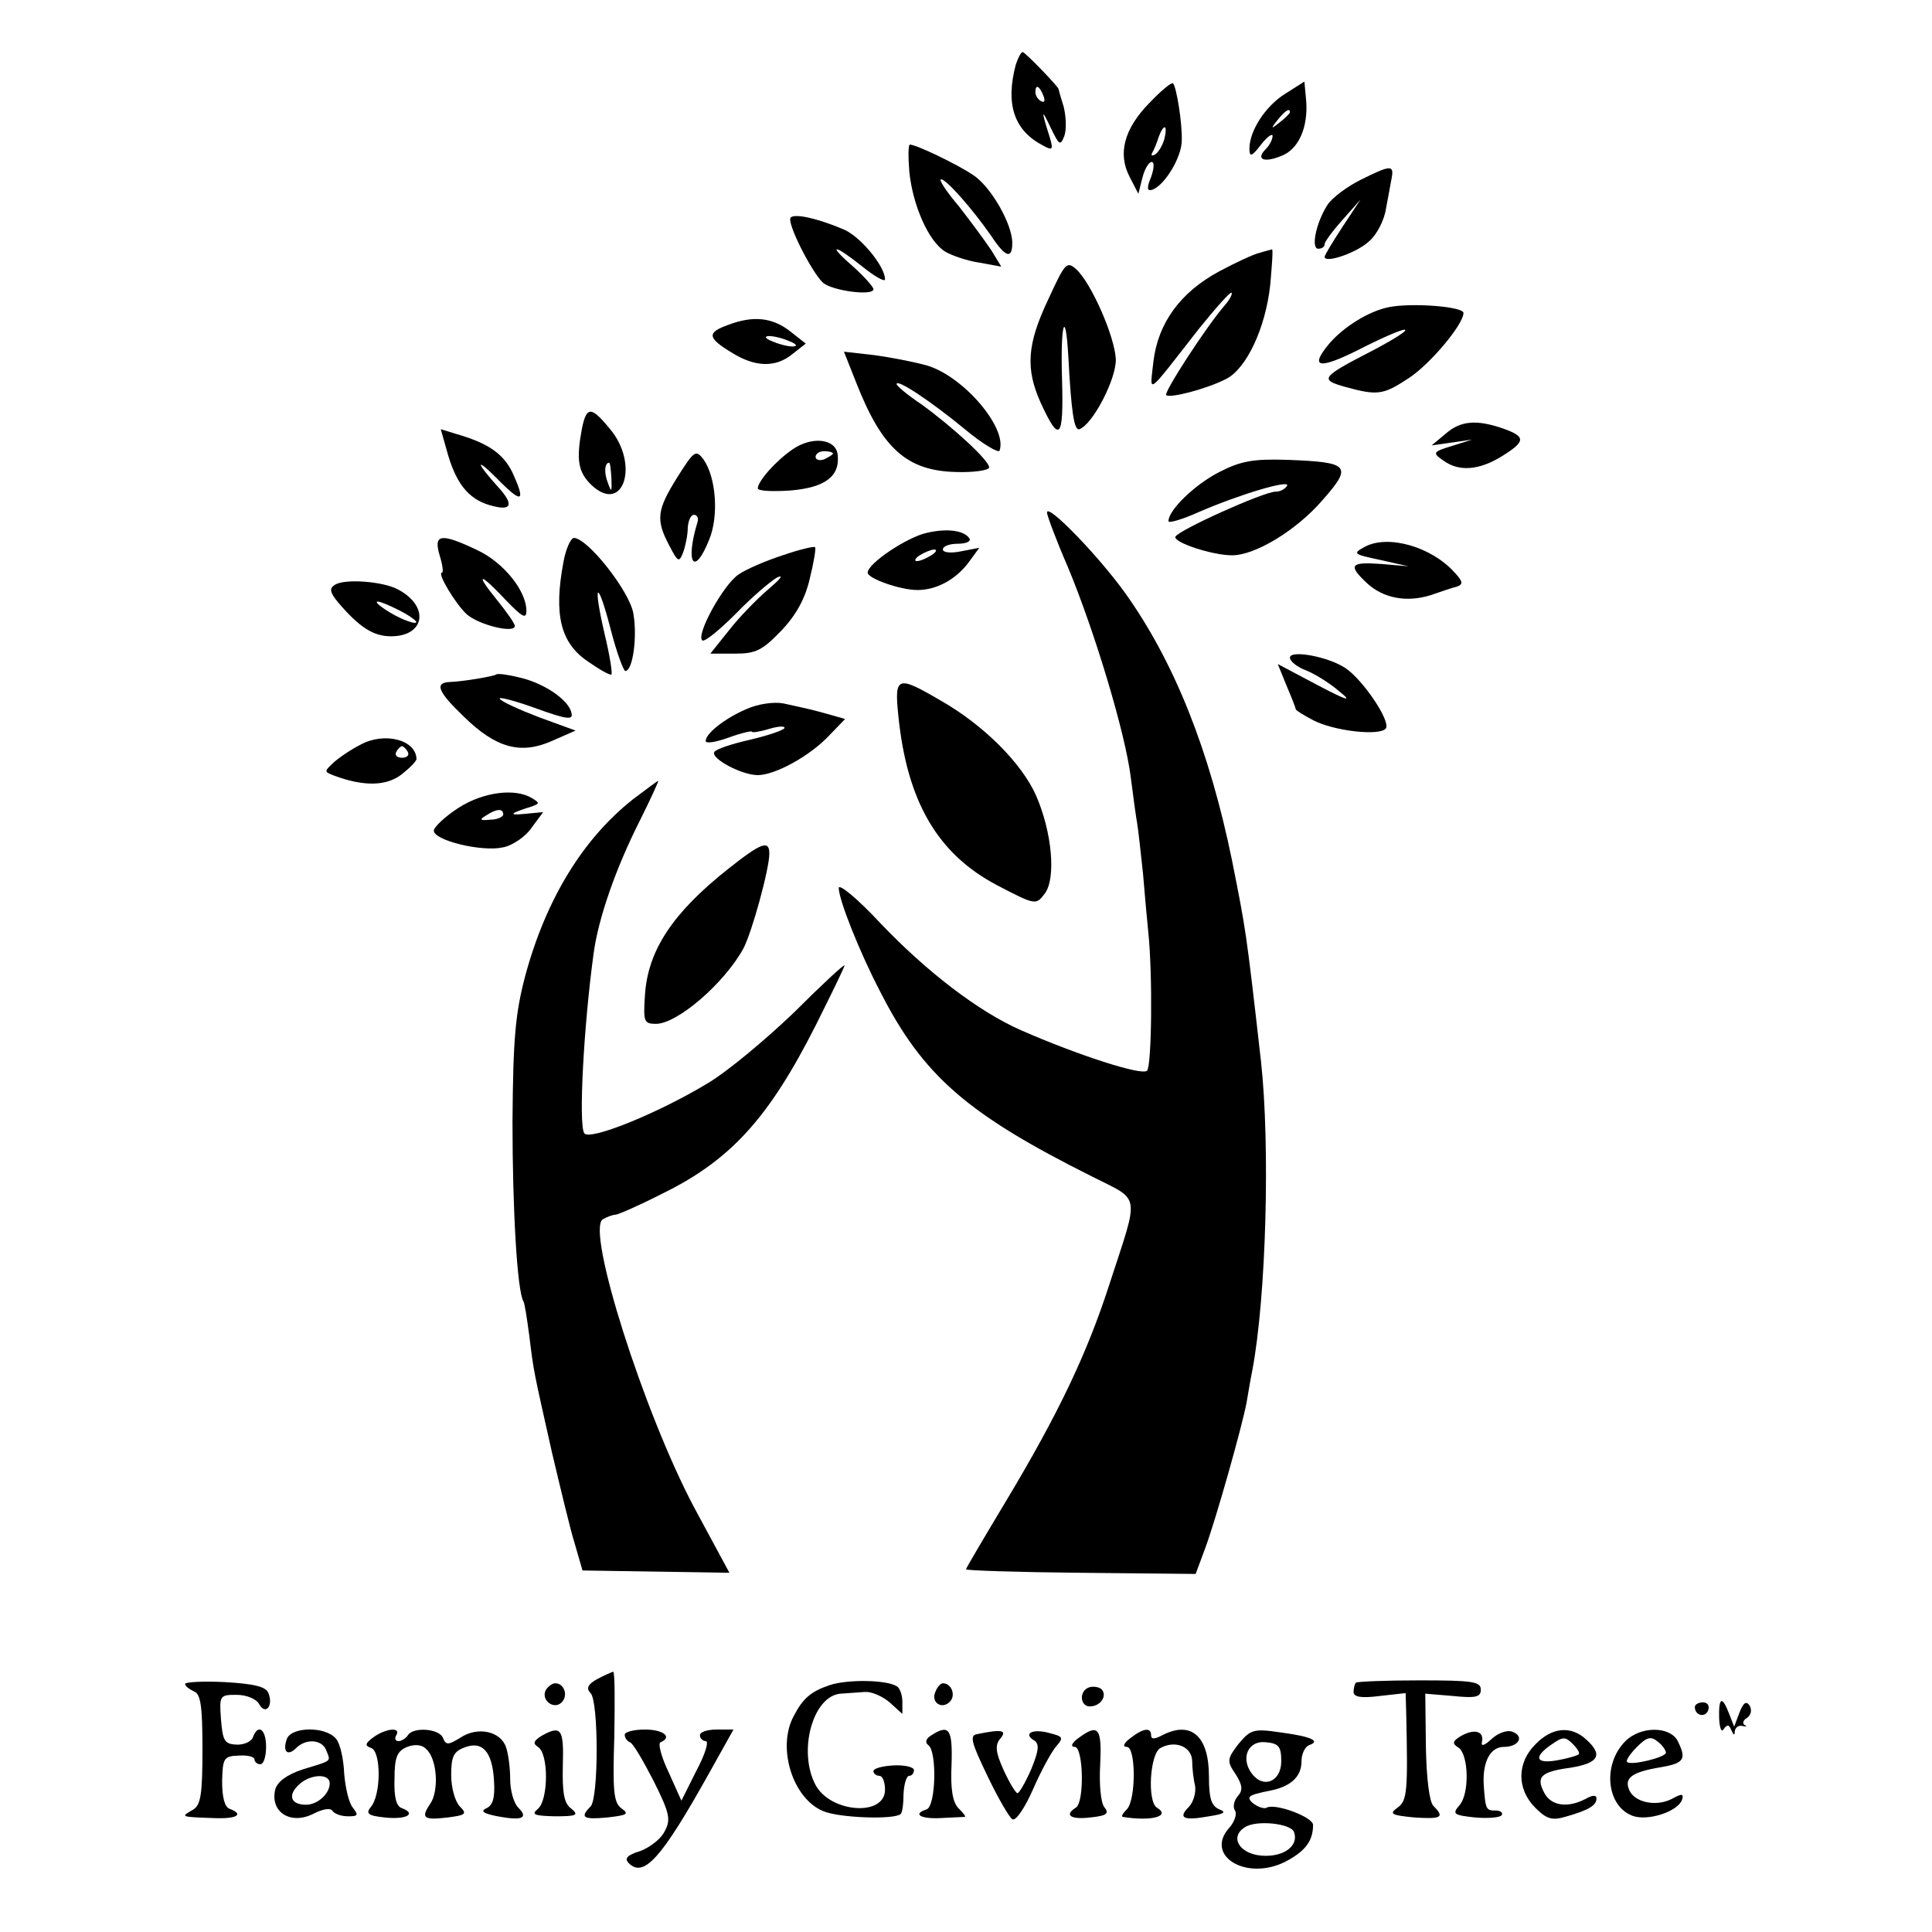
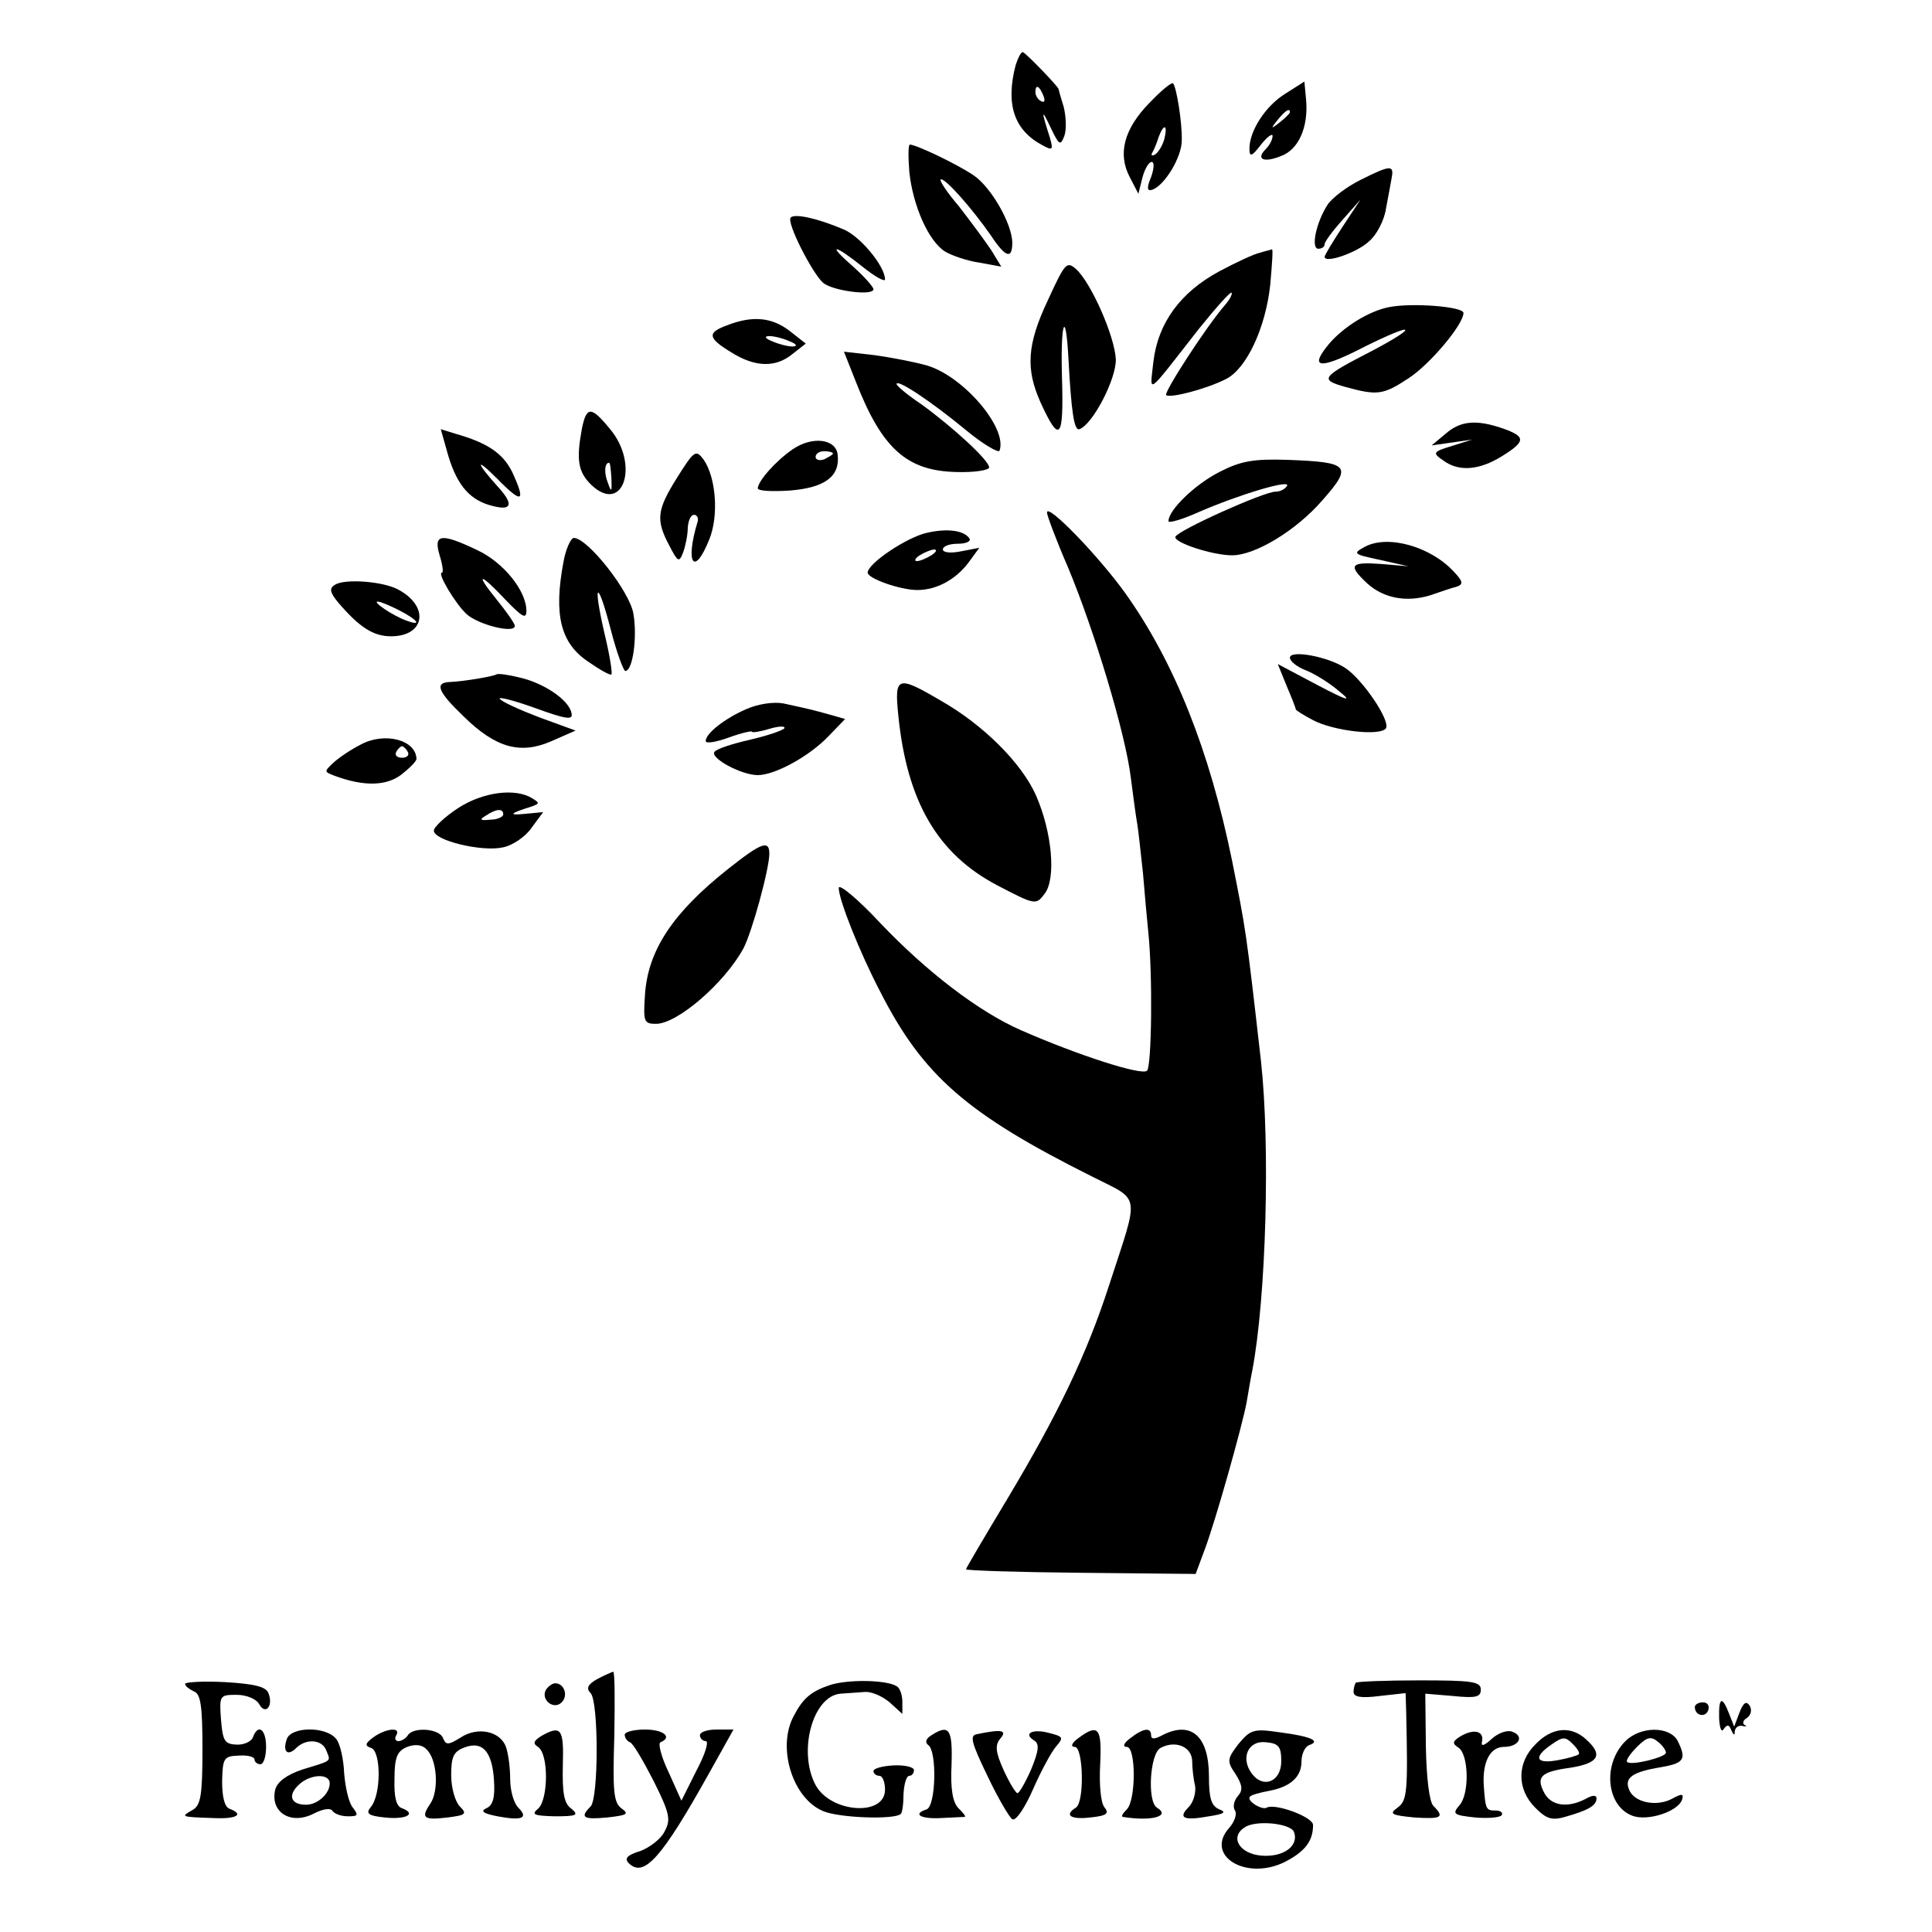
<svg xmlns="http://www.w3.org/2000/svg" version="1.0" width="334pt" height="334pt" viewBox="0 0 334 334" preserveAspectRatio="xMidYMid meet">
  <g transform="translate(0,334) scale(0.1,-0.1)" fill="#000000" stroke="none">
    <path d="M1756 3228 c-18 -68 -3 -113 46 -139 18 -10 19 -8 13 13 -15 47 -15 52 1 18 15 -31 17 -33 24 -15 4 11 3 33 -1 50 -5 16 -9 30 -9 31 0 4 -58 64 -62 64 -3 0 -8 -10 -12 -22z m48 -54 c3 -8 2 -12 -4 -9 -6 3 -10 10 -10 16 0 14 7 11 14 -7z" />
    <path d="M1987 3162 c-44 -45 -55 -88 -34 -128 l15 -29 7 28 c4 15 11 27 16 27 5 0 4 -12 -1 -26 -8 -19 -7 -25 2 -22 21 7 51 56 51 85 1 30 -9 92 -15 99 -3 2 -21 -13 -41 -34z m26 -62 c-3 -11 -10 -23 -16 -27 -5 -3 -8 -2 -5 3 3 5 8 17 11 27 9 24 16 22 10 -3z" />
    <path d="M2222 3178 c-34 -21 -62 -64 -62 -95 0 -15 4 -14 20 7 11 14 20 20 20 15 0 -6 -5 -16 -12 -23 -17 -17 -4 -24 26 -12 31 11 48 50 44 97 l-3 32 -33 -21z m8 -32 c0 -2 -8 -10 -17 -17 -16 -13 -17 -12 -4 4 13 16 21 21 21 13z" />
    <path d="M1572 3043 c6 -58 33 -120 62 -138 12 -7 38 -16 59 -19 l38 -7 -17 28 c-10 15 -35 49 -56 76 -22 26 -36 47 -31 47 9 0 54 -51 86 -97 25 -38 37 -42 37 -13 0 33 -37 97 -67 117 -28 19 -99 53 -110 53 -3 0 -3 -21 -1 -47z" />
    <path d="M2352 3029 c-24 -12 -49 -31 -57 -43 -20 -31 -29 -76 -16 -76 6 0 11 3 11 8 0 4 14 23 31 42 l31 35 -31 -47 c-17 -26 -31 -49 -31 -52 0 -12 56 7 77 27 13 11 26 36 29 56 4 20 8 44 10 54 4 22 -2 22 -54 -4z" />
    <path d="M1367 2964 c-8 -8 37 -96 56 -113 17 -14 87 -23 87 -11 0 4 -16 22 -35 39 -46 40 -34 40 16 0 21 -17 39 -27 39 -22 0 23 -44 76 -73 87 -45 19 -83 27 -90 20z" />
    <path d="M2178 2903 c-10 -2 -42 -17 -70 -32 -67 -36 -106 -89 -114 -156 -6 -57 -15 -63 79 57 29 36 54 64 56 62 2 -2 -3 -12 -11 -21 -33 -38 -106 -151 -102 -156 7 -6 71 11 104 28 35 18 68 88 76 163 3 34 5 61 3 61 -2 -1 -12 -3 -21 -6z" />
    <path d="M1812 2822 c-37 -78 -39 -120 -13 -178 33 -72 40 -63 37 41 -3 95 6 126 11 37 5 -95 10 -127 19 -124 23 8 64 87 63 121 -2 40 -43 133 -69 156 -16 14 -19 10 -48 -53z" />
    <path d="M2401 2809 c-35 -7 -78 -34 -103 -63 -35 -42 -18 -45 50 -11 37 19 73 35 80 35 8 0 -17 -16 -55 -36 -89 -46 -93 -50 -47 -63 55 -15 65 -14 109 15 37 24 95 93 95 113 0 11 -89 18 -129 10z" />
    <path d="M1258 2778 c-36 -13 -35 -22 6 -47 41 -26 77 -27 106 -3 l23 18 -28 22 c-30 23 -63 27 -107 10z m107 -28 c13 -5 14 -9 5 -9 -8 0 -24 4 -35 9 -13 5 -14 9 -5 9 8 0 24 -4 35 -9z" />
    <path d="M1480 2679 c45 -115 88 -153 173 -155 31 -1 57 3 57 8 0 12 -62 69 -117 109 -24 16 -43 32 -43 35 0 10 61 -31 118 -78 31 -26 59 -42 60 -37 14 39 -62 128 -125 147 -21 6 -62 14 -91 18 l-53 6 21 -53z" />
    <path d="M1006 2599 c-10 -54 -7 -75 17 -98 55 -51 83 37 31 98 -32 39 -40 39 -48 0z m51 -86 c1 -24 0 -25 -6 -8 -7 17 -6 35 2 35 2 0 3 -12 4 -27z" />
    <path d="M2499 2590 l-24 -20 35 5 35 5 -35 -11 c-33 -10 -34 -12 -15 -25 27 -20 62 -17 101 7 42 26 42 34 3 48 -46 16 -74 14 -100 -9z" />
    <path d="M775 2552 c16 -53 39 -78 78 -87 31 -8 35 3 10 31 -40 44 -43 56 -4 17 44 -45 51 -42 26 12 -16 31 -41 49 -97 65 l-26 8 13 -46z" />
    <path d="M1370 2563 c-29 -20 -59 -54 -60 -67 0 -5 25 -6 56 -4 61 5 87 25 82 63 -4 27 -45 31 -78 8z m70 -7 c0 -2 -7 -6 -15 -10 -8 -3 -15 -1 -15 4 0 6 7 10 15 10 8 0 15 -2 15 -4z" />
    <path d="M1171 2515 c-35 -56 -38 -73 -14 -118 15 -29 17 -30 24 -12 4 11 8 30 8 43 1 12 5 22 11 22 5 0 8 -6 6 -12 -22 -72 -6 -96 20 -31 17 41 12 108 -10 139 -13 17 -16 15 -45 -31z" />
    <path d="M2108 2524 c-43 -22 -88 -66 -88 -85 0 -4 24 3 53 16 69 30 159 57 152 45 -4 -6 -12 -10 -20 -10 -20 0 -169 -67 -173 -78 -3 -10 64 -32 98 -32 40 0 111 43 156 95 53 60 47 66 -60 70 -59 2 -81 -2 -118 -21z" />
    <path d="M1810 2454 c0 -5 16 -48 36 -94 46 -110 100 -289 109 -365 4 -32 9 -68 11 -79 2 -11 6 -50 10 -86 3 -36 7 -81 9 -100 8 -75 6 -233 -2 -241 -9 -9 -120 27 -218 70 -73 32 -163 101 -243 185 -39 42 -72 69 -72 61 0 -20 35 -109 72 -180 74 -145 150 -211 366 -319 85 -43 82 -26 30 -186 -39 -121 -89 -225 -177 -372 -39 -65 -71 -119 -71 -121 0 -2 89 -5 199 -6 l198 -2 16 43 c19 51 64 211 72 253 3 17 7 42 10 56 24 127 31 388 15 534 -26 229 -26 226 -50 347 -39 191 -100 344 -185 463 -46 64 -135 156 -135 139z" />
    <path d="M1603 2419 c-34 -7 -103 -53 -103 -69 0 -10 56 -30 86 -30 33 0 66 18 88 47 l19 26 -31 -6 c-19 -4 -32 -2 -32 3 0 6 12 10 26 10 14 0 23 4 20 9 -9 14 -38 18 -73 10z m7 -39 c-8 -5 -19 -10 -25 -10 -5 0 -3 5 5 10 8 5 20 10 25 10 6 0 3 -5 -5 -10z" />
    <path d="M760 2380 c5 -16 7 -30 4 -30 -9 0 24 -55 43 -72 20 -18 83 -34 83 -20 0 4 -14 24 -31 45 -39 48 -30 48 15 0 29 -30 36 -34 36 -19 0 35 -40 84 -85 105 -63 30 -76 28 -65 -9z" />
    <path d="M974 2368 c-17 -91 -5 -140 43 -172 20 -14 38 -24 40 -22 2 2 -3 34 -12 71 -21 91 -12 95 11 6 10 -39 22 -71 25 -71 13 0 21 59 14 99 -6 38 -79 131 -103 131 -5 0 -14 -19 -18 -42z" />
    <path d="M2360 2395 c-22 -12 -21 -13 26 -23 l49 -11 -47 4 c-54 4 -58 -2 -25 -33 28 -26 68 -34 110 -21 17 6 38 13 46 15 11 4 10 9 -5 25 -40 44 -114 65 -154 44z" />
-     <path d="M1353 2380 c-28 -9 -63 -24 -76 -33 -26 -17 -74 -104 -63 -114 3 -4 29 17 58 46 28 29 61 57 72 63 12 5 4 -4 -16 -21 -20 -17 -51 -49 -68 -71 l-32 -40 43 0 c36 0 47 6 79 39 26 27 42 56 50 91 7 28 11 53 9 54 -2 2 -27 -4 -56 -14z" />
    <path d="M579 2329 c-10 -6 -9 -13 6 -31 36 -42 60 -58 91 -58 59 0 67 52 12 81 -26 14 -92 19 -109 8z m111 -44 c33 -17 40 -28 13 -18 -23 8 -60 33 -50 33 5 0 21 -7 37 -15z" />
    <path d="M2230 2203 c0 -6 12 -16 28 -22 15 -6 41 -22 57 -36 24 -19 15 -17 -38 11 l-68 36 15 -37 c9 -21 16 -39 16 -41 0 -2 13 -10 30 -19 36 -19 117 -28 126 -14 8 13 -40 84 -70 104 -30 20 -96 32 -96 18z" />
    <path d="M858 2174 c-4 -3 -55 -12 -80 -13 -27 -1 -22 -16 24 -60 55 -54 98 -66 152 -42 l41 18 -63 23 c-34 13 -65 27 -68 32 -3 4 25 -3 61 -16 55 -20 66 -21 63 -9 -4 23 -49 53 -91 62 -20 5 -37 7 -39 5z" />
-     <path d="M1553 2103 c15 -149 68 -239 170 -293 67 -35 68 -35 83 -15 20 26 13 106 -15 170 -25 56 -91 122 -165 164 -75 44 -80 42 -73 -26z" />
+     <path d="M1553 2103 c15 -149 68 -239 170 -293 67 -35 68 -35 83 -15 20 26 13 106 -15 170 -25 56 -91 122 -165 164 -75 44 -80 42 -73 -26" />
    <path d="M1290 2114 c-37 -16 -70 -42 -70 -55 0 -5 18 -2 40 6 22 8 40 12 40 10 0 -2 14 0 30 5 17 5 28 5 26 1 -3 -4 -30 -13 -60 -20 -31 -7 -58 -16 -61 -21 -7 -11 47 -40 75 -40 30 0 90 33 123 68 l28 29 -28 8 c-29 8 -33 9 -79 19 -17 3 -44 -1 -64 -10z" />
    <path d="M624 2053 c-16 -8 -37 -22 -47 -31 -17 -16 -17 -16 1 -23 51 -19 90 -18 116 2 14 11 26 23 26 27 -1 33 -55 47 -96 25z m81 -13 c3 -5 -1 -10 -10 -10 -9 0 -13 5 -10 10 3 6 8 10 10 10 2 0 7 -4 10 -10z" />
-     <path d="M1094 1958 c-86 -68 -150 -172 -186 -305 -17 -65 -21 -107 -22 -253 0 -150 8 -292 19 -310 2 -3 6 -29 10 -59 8 -65 7 -58 39 -201 15 -63 32 -135 40 -160 l13 -45 127 -2 127 -2 -61 113 c-87 164 -187 479 -158 498 7 4 17 8 22 8 4 0 41 16 80 36 119 58 185 131 266 291 27 54 50 101 50 104 0 3 -39 -33 -87 -81 -49 -47 -116 -103 -150 -123 -86 -52 -205 -100 -213 -86 -10 15 -1 184 16 309 8 62 39 150 80 231 19 38 33 69 32 69 -2 0 -21 -15 -44 -32z" />
    <path d="M792 1943 c-23 -15 -42 -33 -42 -39 0 -17 83 -37 119 -29 17 3 40 19 50 34 l20 27 -32 -3 c-29 -3 -26 1 13 13 13 5 13 6 0 14 -29 18 -85 11 -128 -17z m78 -11 c0 -4 -10 -9 -22 -9 -18 -2 -20 0 -8 7 18 12 30 13 30 2z" />
    <path d="M1259 1838 c-96 -76 -139 -141 -144 -218 -3 -46 -2 -50 19 -50 37 0 118 70 151 130 15 28 45 138 45 164 0 24 -13 20 -71 -26z" />
    <path d="M1032 437 c-16 -9 -19 -16 -11 -24 14 -14 14 -182 0 -196 -19 -19 -13 -23 29 -19 35 4 38 6 24 16 -13 10 -15 29 -12 124 1 62 1 112 -2 112 -3 -1 -15 -6 -28 -13z" />
    <path d="M320 429 c0 -4 7 -9 15 -13 12 -4 15 -25 15 -100 0 -80 -3 -97 -17 -105 -21 -12 -21 -12 35 -14 41 -2 55 6 29 16 -9 3 -13 21 -13 48 1 40 3 43 29 44 15 1 27 -2 27 -7 0 -4 5 -8 10 -8 6 0 10 14 10 30 0 31 -14 41 -23 16 -3 -7 -16 -13 -29 -12 -20 1 -23 7 -26 44 -3 41 -2 42 27 42 17 0 34 -7 39 -16 11 -20 25 -3 16 19 -4 11 -24 16 -75 19 -38 2 -69 0 -69 -3z" />
    <path d="M1435 427 c-33 -11 -47 -23 -63 -54 -29 -54 -2 -142 51 -164 28 -12 124 -15 134 -5 3 2 5 18 5 35 1 17 5 31 10 31 4 0 8 4 8 10 0 5 -16 9 -35 8 -19 -1 -35 -5 -35 -10 0 -4 5 -8 10 -8 6 0 10 -11 10 -24 0 -47 -94 -40 -120 8 -31 58 -5 154 43 158 12 1 31 2 42 3 11 1 30 -7 43 -18 l22 -20 0 21 c0 11 -4 24 -10 27 -18 11 -84 12 -115 2z" />
    <path d="M2344 431 c-2 -2 -4 -10 -4 -16 0 -9 14 -11 45 -7 l45 5 1 -34 c3 -136 2 -152 -15 -164 -15 -11 -11 -13 29 -17 47 -3 53 0 33 20 -7 7 -12 48 -13 103 l-1 91 48 -4 c39 -4 48 -2 48 11 0 14 -15 16 -106 16 -58 0 -108 -2 -110 -4z" />
    <path d="M944 419 c-10 -17 13 -36 27 -22 12 12 4 33 -11 33 -5 0 -12 -5 -16 -11z" />
-     <path d="M1617 415 c-8 -18 11 -31 25 -17 11 11 3 32 -12 32 -4 0 -10 -7 -13 -15z" />
-     <path d="M1883 423 c-18 -6 -16 -33 1 -33 19 0 31 19 20 30 -5 4 -15 5 -21 3z" />
    <path d="M2930 389 c0 -15 18 -19 23 -6 3 8 -1 14 -9 14 -8 0 -14 -4 -14 -8z" />
    <path d="M2972 369 c1 -17 4 -25 8 -18 6 8 9 8 13 -2 4 -9 6 -10 6 -2 1 7 7 11 14 9 6 -1 8 -1 3 2 -4 2 -3 8 4 12 7 5 9 13 5 21 -6 9 -11 6 -18 -12 l-9 -24 -9 23 c-12 31 -18 28 -17 -9z" />
    <path d="M496 334 c-8 -22 1 -31 16 -16 17 17 45 15 52 -4 8 -20 11 -17 -41 -33 -27 -9 -43 -21 -47 -34 -10 -40 27 -63 67 -42 16 8 29 10 32 4 4 -5 15 -9 27 -9 17 0 18 2 8 15 -7 8 -13 35 -15 59 -1 25 -7 52 -14 60 -18 22 -77 21 -85 0z m74 -77 c0 -18 -21 -37 -41 -37 -26 0 -32 16 -13 34 19 19 54 21 54 3z" />
    <path d="M646 337 c-15 -11 -16 -15 -4 -19 17 -7 17 -81 -1 -102 -9 -11 -5 -15 24 -18 37 -4 56 6 30 16 -10 3 -14 19 -13 51 0 38 5 48 22 55 13 5 26 4 33 -4 19 -17 22 -72 7 -94 -17 -25 -12 -29 30 -24 31 4 34 6 21 19 -8 8 -15 32 -15 54 0 32 4 41 23 48 31 12 48 -7 51 -57 2 -30 -2 -43 -13 -48 -11 -5 -6 -9 19 -14 43 -8 54 -3 36 15 -8 8 -14 30 -14 49 0 19 -3 43 -7 55 -9 28 -49 37 -79 17 -21 -13 -25 -13 -30 -1 -6 17 -52 20 -61 5 -3 -5 -11 -10 -16 -10 -6 0 -7 5 -4 10 9 15 -18 12 -39 -3z" />
    <path d="M936 339 c-14 -9 -15 -13 -6 -19 19 -12 18 -92 0 -107 -12 -10 -7 -12 29 -13 38 0 42 2 29 13 -13 9 -16 27 -15 75 2 64 -3 70 -37 51z" />
    <path d="M1080 341 c0 -5 4 -11 9 -13 5 -1 23 -32 41 -67 28 -56 30 -67 19 -87 -6 -13 -26 -28 -42 -34 -23 -7 -28 -13 -20 -21 26 -26 57 9 138 154 l43 77 -29 0 c-16 0 -29 -4 -29 -10 0 -5 5 -10 10 -10 6 0 -1 -23 -16 -51 l-26 -52 -22 49 c-13 27 -19 51 -14 52 21 9 5 22 -27 22 -19 0 -35 -4 -35 -9z" />
    <path d="M1610 340 c-10 -6 -11 -13 -5 -17 15 -11 13 -105 -3 -111 -25 -8 -11 -17 25 -15 21 1 39 2 41 2 2 1 -3 7 -11 15 -10 10 -14 33 -12 75 2 62 -4 71 -35 51z" />
    <path d="M1689 342 c-13 -2 -10 -14 18 -72 18 -38 38 -72 43 -75 6 -4 22 20 36 52 14 32 32 65 40 74 13 15 12 17 -12 23 -29 8 -46 -1 -26 -13 9 -6 8 -17 -5 -49 -10 -23 -21 -42 -24 -42 -3 0 -14 18 -24 40 -14 31 -15 43 -6 54 13 15 3 17 -40 8z" />
    <path d="M1864 335 c-11 -8 -14 -15 -6 -15 15 0 17 -96 2 -105 -21 -13 -9 -21 25 -17 29 3 33 7 24 18 -6 8 -9 39 -7 74 3 63 -3 71 -38 45z" />
    <path d="M1954 335 c-11 -8 -14 -15 -6 -15 16 0 16 -92 0 -108 -7 -7 -10 -12 -7 -13 49 -8 84 1 59 16 -17 11 -12 93 6 103 25 14 54 3 55 -22 0 -11 2 -31 5 -43 2 -12 -3 -29 -11 -37 -19 -19 -9 -24 35 -16 26 4 31 7 18 12 -14 6 -18 19 -18 57 0 70 -31 97 -81 71 -13 -7 -19 -7 -19 0 0 14 -13 13 -36 -5z" />
    <path d="M2141 325 c-20 -26 -20 -30 -5 -52 12 -19 13 -28 4 -38 -7 -8 -9 -19 -5 -25 4 -6 -1 -20 -10 -30 -43 -48 29 -92 96 -59 35 18 49 36 49 64 0 14 -66 38 -80 30 -8 -5 -36 12 -29 19 2 3 17 7 33 10 37 7 56 24 56 51 0 13 6 25 13 28 21 7 4 15 -49 22 -47 7 -52 5 -73 -20z m74 -30 c0 -35 -31 -48 -51 -21 -20 27 -6 58 25 54 22 -2 26 -8 26 -33z m22 -122 c9 -24 -18 -44 -56 -41 -38 3 -56 32 -29 49 19 13 79 7 85 -8z" />
    <path d="M2526 339 c-15 -9 -16 -13 -5 -20 18 -11 20 -80 2 -100 -13 -15 -10 -17 27 -21 23 -2 44 0 46 4 3 4 -2 8 -10 8 -17 0 -18 1 -21 45 -2 39 11 65 35 65 25 0 36 18 15 26 -9 4 -25 -2 -36 -12 -13 -12 -19 -14 -17 -5 4 18 -13 23 -36 10z" />
    <path d="M2655 325 c-33 -32 -33 -78 -1 -110 20 -20 29 -23 55 -15 38 11 51 19 51 31 0 6 -7 6 -19 -1 -31 -16 -59 -12 -71 10 -15 28 -7 37 45 44 49 8 57 22 27 49 -26 24 -59 21 -87 -8z m74 -18 c-2 -2 -19 -7 -36 -10 -38 -7 -43 5 -11 27 20 14 24 14 37 1 8 -8 13 -16 10 -18z" />
    <path d="M2810 330 c-40 -40 -33 -112 12 -129 26 -10 79 7 86 28 3 10 0 11 -18 1 -27 -14 -66 -6 -74 17 -8 20 7 30 56 38 40 7 44 14 28 46 -14 25 -64 25 -90 -1z m70 -20 c0 -8 -61 -23 -67 -16 -3 2 5 14 17 26 17 17 24 19 36 9 8 -6 14 -15 14 -19z" />
  </g>
</svg>